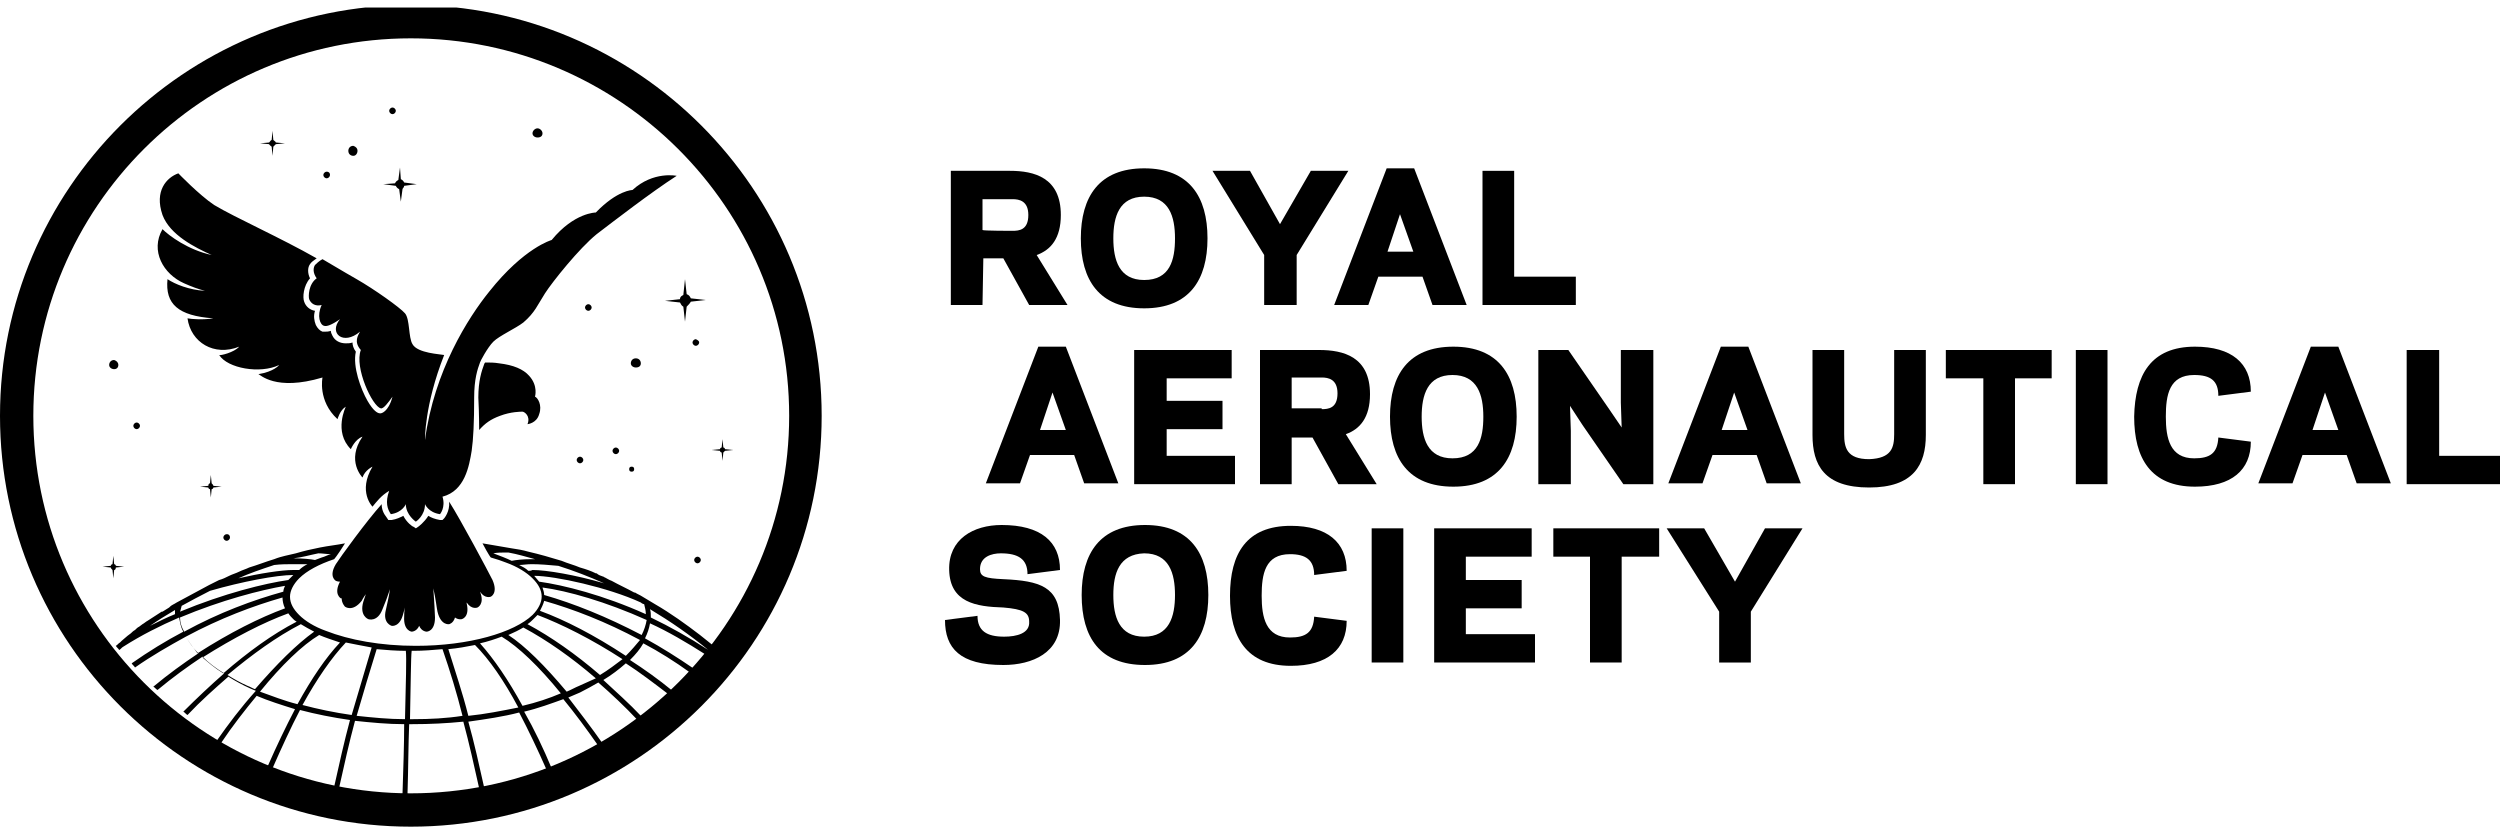
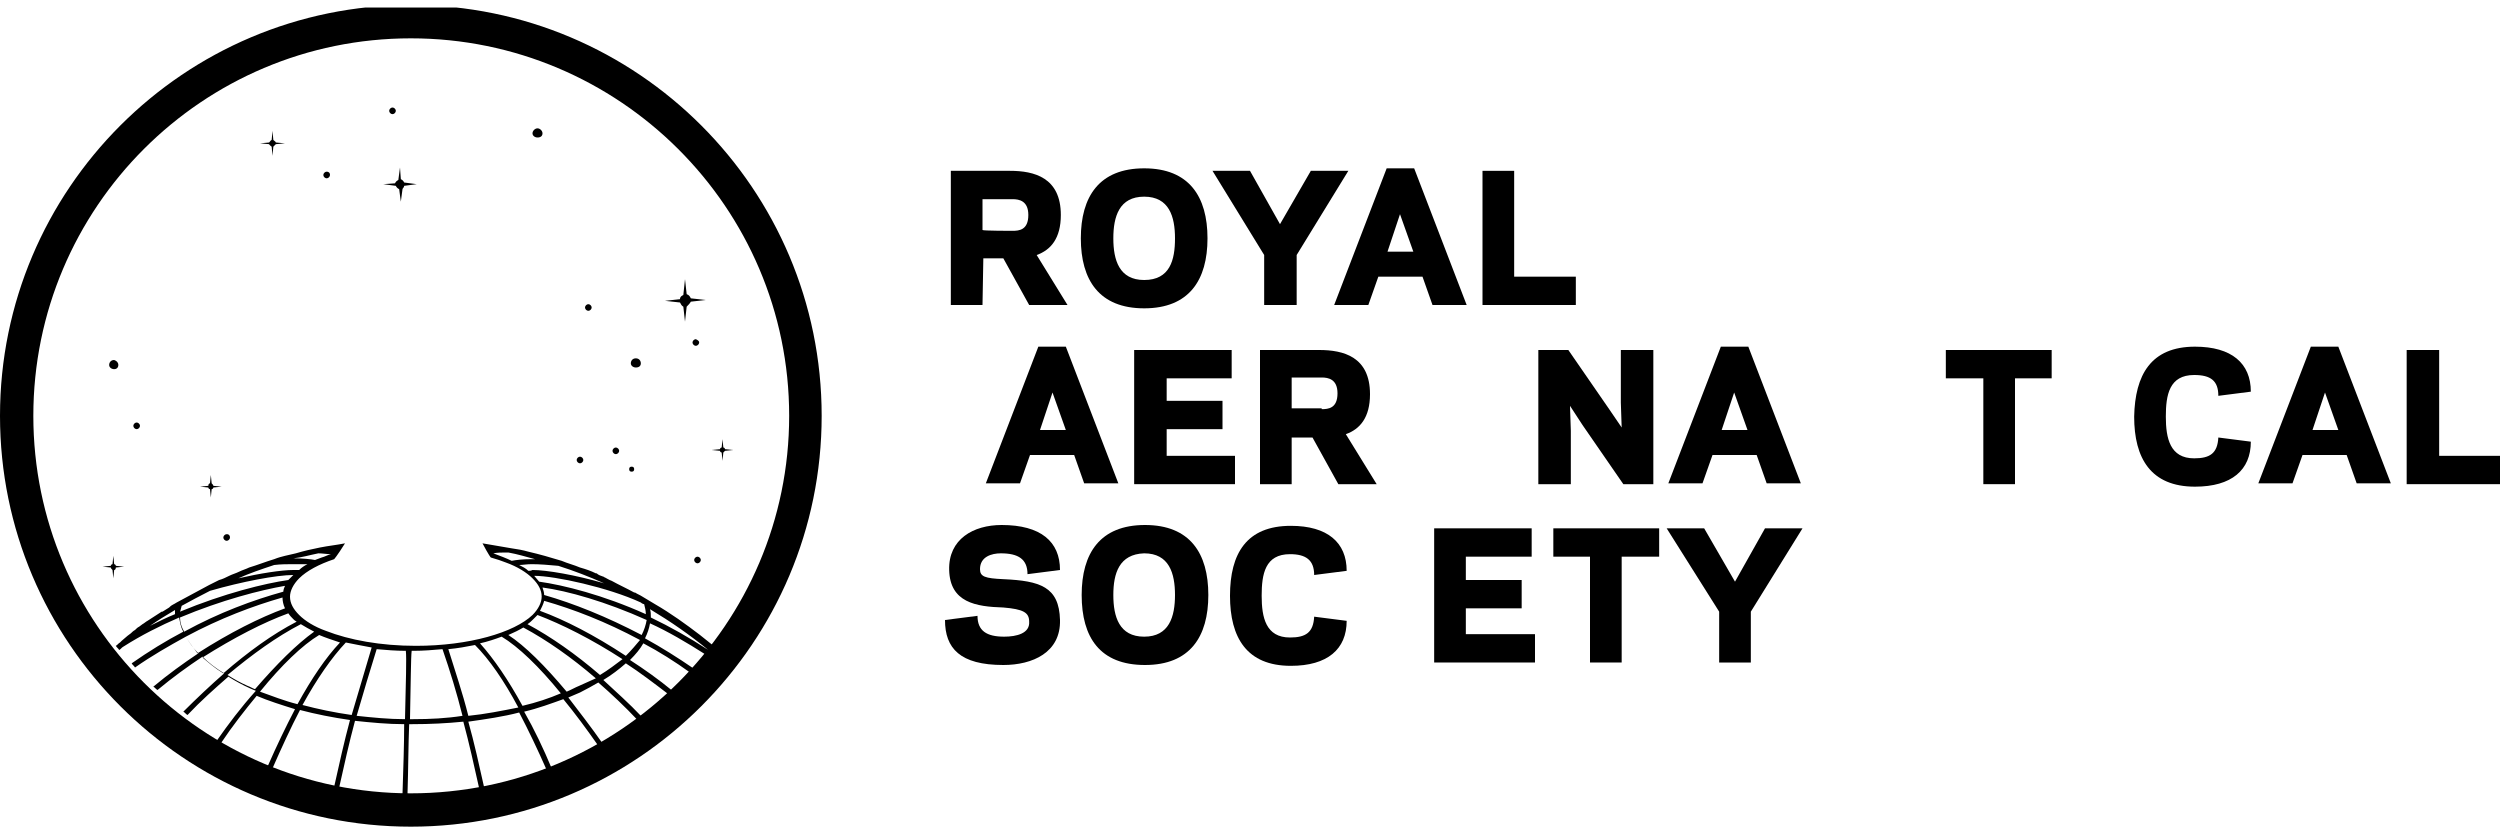
<svg xmlns="http://www.w3.org/2000/svg" width="120" height="40" viewBox="0 0 120 40" fill="none">
  <g clip-path="url(#clip0_6153_10678)">
    <path d="M47.16 14.64H45.64V8.2H48.48C49.64 8.2 50.92 8.52 50.92 10.32C50.92 11.44 50.44 12 49.76 12.24L51.24 14.64H49.4L48.16 12.4H47.2L47.16 14.64ZM48.6 11.08C48.92 11.08 49.36 11.04 49.36 10.32C49.36 9.64 48.92 9.56 48.6 9.56H47.16V11.04C47.16 11.08 48.6 11.08 48.6 11.08Z" fill="black" />
    <path d="M51.88 11.44C51.88 9.44 52.76 8.08 54.92 8.08C57.08 8.08 57.96 9.44 57.96 11.44C57.96 13.44 57.08 14.8 54.92 14.8C52.76 14.8 51.88 13.44 51.88 11.44ZM53.44 11.44C53.44 12.48 53.72 13.44 54.92 13.44C56.16 13.44 56.4 12.48 56.4 11.44C56.4 10.4 56.12 9.44 54.92 9.44C53.72 9.44 53.44 10.4 53.44 11.44Z" fill="black" />
    <path d="M62.92 8.2H64.72L62.24 12.24V14.64H60.68V12.24L58.2 8.2H60L61.44 10.76L62.92 8.2Z" fill="black" />
    <path d="M67.88 8.08L70.4 14.64H68.76L68.28 13.28H66.16L65.68 14.64H64.04L66.56 8.08H67.88ZM66.6 12.08H67.84L67.2 10.28L66.6 12.08Z" fill="black" />
    <path d="M72.68 13.28H75.64V14.64H71.16V8.2H72.68V13.28Z" fill="black" />
    <path d="M51.16 16.64L53.68 23.2H52.04L51.56 21.84H49.44L48.96 23.2H47.32L49.84 16.64H51.16ZM49.92 20.64H51.16L50.52 18.84L49.92 20.64Z" fill="black" />
    <path d="M59.12 16.8V18.16H56V19.24H58.68V20.6H56V21.88H59.28V23.24H54.44V16.8H59.12Z" fill="black" />
    <path d="M62 23.24H60.48V16.8H63.32C64.48 16.8 65.76 17.12 65.76 18.92C65.76 20.04 65.28 20.6 64.6 20.84L66.08 23.24H64.24L63 21H62V23.24ZM63.44 19.64C63.76 19.64 64.2 19.6 64.2 18.88C64.2 18.2 63.76 18.12 63.44 18.12H62V19.6H63.44V19.64Z" fill="black" />
-     <path d="M66.72 20C66.72 18 67.6 16.64 69.76 16.64C71.92 16.64 72.8 18 72.8 20C72.8 22 71.92 23.36 69.76 23.36C67.6 23.36 66.72 22 66.72 20ZM68.24 20C68.24 21.04 68.52 22 69.72 22C70.96 22 71.2 21.04 71.2 20C71.2 18.96 70.92 18 69.72 18C68.52 18 68.24 18.96 68.24 20Z" fill="black" />
    <path d="M77.24 19.64L77.84 20.52L77.8 19.32V16.8H79.36V23.24H77.92L75.96 20.4L75.36 19.48L75.4 20.68V23.24H73.84V16.8H75.28L77.24 19.64Z" fill="black" />
    <path d="M83.92 16.64L86.44 23.2H84.8L84.32 21.84H82.2L81.72 23.2H80.08L82.6 16.64H83.92ZM82.64 20.64H83.88L83.24 18.84L82.64 20.64Z" fill="black" />
-     <path d="M90.92 20.84V16.8H92.44V20.88C92.44 22.32 91.84 23.4 89.72 23.4C87.56 23.4 87 22.32 87 20.88V16.8H88.52V20.84C88.52 21.48 88.64 22.04 89.72 22.04C90.8 22 90.92 21.48 90.92 20.84Z" fill="black" />
    <path d="M96.72 23.24H95.2V18.16H93.4V16.8H98.48V18.16H96.72V23.24Z" fill="black" />
-     <path d="M101.16 16.8H99.64V23.24H101.16V16.8Z" fill="black" />
    <path d="M105.36 16.64C107.12 16.64 108.04 17.44 108.04 18.8L106.48 19C106.48 18.28 106.12 18 105.32 18C104.12 18 103.96 18.96 103.96 20C103.96 21.04 104.16 22 105.32 22C106.08 22 106.44 21.76 106.48 21L108.04 21.2C108.04 22.56 107.12 23.36 105.36 23.36C103.24 23.36 102.44 22 102.44 20C102.48 18 103.24 16.64 105.36 16.64Z" fill="black" />
    <path d="M112.24 16.64L114.76 23.2H113.12L112.64 21.84H110.52L110.04 23.2H108.4L110.92 16.64H112.24ZM111 20.64H112.24L111.6 18.84L111 20.64Z" fill="black" />
    <path d="M117.08 21.88H120V23.24H115.52V16.8H117.08V21.88Z" fill="black" />
    <path d="M49.4 29.84C49.4 29.4 49.12 29.24 48.16 29.16C46.84 29.12 45.6 28.92 45.56 27.36C45.52 25.88 46.72 25.2 48.08 25.2C49.96 25.2 50.88 26 50.88 27.36L49.32 27.56C49.32 26.84 48.88 26.56 48.04 26.56C47.6 26.56 47.04 26.72 47.04 27.32C47.04 27.68 47.28 27.76 48.16 27.8C49.92 27.88 50.84 28.16 50.88 29.76C50.92 31.32 49.56 31.92 48.16 31.92C46.08 31.92 45.36 31.12 45.36 29.76L46.92 29.56C46.92 30.28 47.36 30.56 48.2 30.56C48.8 30.56 49.44 30.4 49.4 29.84Z" fill="black" />
    <path d="M51.92 28.56C51.92 26.56 52.8 25.2 54.96 25.2C57.12 25.2 58 26.56 58 28.56C58 30.56 57.12 31.92 54.96 31.92C52.8 31.92 51.92 30.6 51.92 28.56ZM53.44 28.56C53.44 29.6 53.72 30.56 54.92 30.56C56.12 30.56 56.4 29.6 56.4 28.56C56.4 27.52 56.12 26.56 54.92 26.56C53.72 26.6 53.44 27.52 53.44 28.56Z" fill="black" />
    <path d="M61.96 25.24C63.72 25.24 64.64 26.04 64.64 27.4L63.08 27.6C63.08 26.88 62.68 26.6 61.92 26.6C60.72 26.6 60.56 27.56 60.56 28.6C60.56 29.64 60.76 30.6 61.92 30.6C62.68 30.6 63.04 30.36 63.08 29.6L64.64 29.8C64.64 31.16 63.72 31.96 61.96 31.96C59.84 31.96 59.04 30.6 59.04 28.6C59.04 26.56 59.84 25.24 61.96 25.24Z" fill="black" />
-     <path d="M67.36 25.36H65.84V31.8H67.36V25.36Z" fill="black" />
+     <path d="M67.36 25.36H65.84H67.36V25.36Z" fill="black" />
    <path d="M73.52 25.36V26.72H70.36V27.84H73.04V29.2H70.36V30.44H73.68V31.8H68.84V25.36H73.52Z" fill="black" />
    <path d="M77.84 31.8H76.32V26.72H74.56V25.36H79.64V26.72H77.84V31.8Z" fill="black" />
    <path d="M84.72 25.36H86.52L84.04 29.36V31.8H82.52V29.36L80 25.36H81.8L83.28 27.92L84.72 25.36Z" fill="black" />
    <path d="M33.16 14.48L33.88 14.4L33.16 14.32C33.12 14.24 33.08 14.16 32.96 14.12L32.88 13.4L32.8 14.16C32.72 14.2 32.64 14.24 32.64 14.36L31.92 14.44L32.64 14.52C32.68 14.6 32.72 14.68 32.8 14.72L32.88 15.44L32.96 14.72C33.04 14.64 33.12 14.56 33.16 14.48Z" fill="black" />
    <path d="M13.24 6.92L13.68 6.88L13.24 6.84C13.24 6.8 13.16 6.76 13.12 6.72L13.08 6.28L13.04 6.72C13 6.72 12.96 6.8 12.92 6.84L12.48 6.88L12.92 6.92C12.92 6.96 13 7 13.04 7.04L13.08 7.48L13.12 7.04C13.16 7 13.2 6.96 13.24 6.92Z" fill="black" />
    <path d="M34.8 21.64L35.2 21.6L34.8 21.56C34.8 21.52 34.76 21.48 34.72 21.48L34.68 21.08L34.64 21.48C34.6 21.48 34.56 21.52 34.56 21.56L34.16 21.6L34.56 21.64C34.56 21.68 34.6 21.72 34.64 21.72L34.68 22.12L34.72 21.72C34.72 21.72 34.76 21.68 34.8 21.64Z" fill="black" />
    <path d="M5.56 27.24L5.96 27.2L5.56 27.16C5.56 27.12 5.52 27.08 5.48 27.08L5.44 26.68L5.4 27.08C5.36 27.08 5.32 27.12 5.32 27.16L4.92 27.2L5.32 27.24C5.32 27.28 5.36 27.32 5.4 27.36L5.44 27.76L5.48 27.36C5.52 27.36 5.56 27.32 5.56 27.24Z" fill="black" />
    <path d="M10.24 23.4L10.64 23.36L10.24 23.32C10.24 23.28 10.2 23.24 10.16 23.2L10.12 22.8L10.08 23.2C10.04 23.2 10 23.24 10 23.32L9.6 23.36L10 23.4C10 23.44 10.04 23.48 10.08 23.48L10.12 23.88L10.16 23.48C10.2 23.48 10.24 23.44 10.24 23.4Z" fill="black" />
    <path d="M19 5.32C19 5.4 18.92 5.48 18.84 5.48C18.76 5.48 18.68 5.4 18.68 5.32C18.68 5.24 18.76 5.16 18.84 5.16C18.92 5.16 19 5.24 19 5.32Z" fill="black" />
-     <path d="M17.16 7.24C17.16 7.36 17.08 7.48 16.96 7.48C16.84 7.48 16.72 7.4 16.72 7.24C16.72 7.12 16.8 7 16.96 7C17.08 7.04 17.16 7.12 17.16 7.24Z" fill="black" />
    <path d="M15.84 8.4C15.84 8.48 15.76 8.56 15.68 8.56C15.6 8.56 15.52 8.48 15.52 8.4C15.52 8.32 15.6 8.24 15.68 8.24C15.76 8.24 15.84 8.28 15.84 8.4Z" fill="black" />
    <path d="M30.44 22.52C30.44 22.6 30.4 22.64 30.32 22.64C30.24 22.64 30.2 22.6 30.2 22.52C30.2 22.44 30.24 22.4 30.32 22.4C30.4 22.4 30.44 22.44 30.44 22.52Z" fill="black" />
    <path d="M29.72 21.64C29.72 21.72 29.64 21.8 29.56 21.8C29.48 21.8 29.4 21.72 29.4 21.64C29.4 21.56 29.48 21.48 29.56 21.48C29.64 21.48 29.72 21.56 29.72 21.64Z" fill="black" />
    <path d="M28.4 14.76C28.4 14.84 28.32 14.92 28.24 14.92C28.16 14.92 28.08 14.84 28.08 14.76C28.08 14.68 28.16 14.6 28.24 14.6C28.32 14.6 28.4 14.68 28.4 14.76Z" fill="black" />
    <path d="M6.72 20.44C6.72 20.52 6.64 20.6 6.56 20.6C6.48 20.6 6.4 20.52 6.4 20.44C6.4 20.36 6.48 20.28 6.56 20.28C6.64 20.28 6.72 20.36 6.72 20.44Z" fill="black" />
    <path d="M11.04 25.8C11.04 25.88 10.96 25.96 10.88 25.96C10.8 25.96 10.72 25.88 10.72 25.8C10.72 25.72 10.8 25.64 10.88 25.64C11 25.64 11.04 25.72 11.04 25.8Z" fill="black" />
    <path d="M30.76 17.44C30.76 17.56 30.68 17.64 30.52 17.64C30.4 17.64 30.28 17.56 30.28 17.44C30.28 17.32 30.36 17.2 30.52 17.2C30.68 17.2 30.76 17.32 30.76 17.44Z" fill="black" />
    <path d="M26.04 6.4C26.04 6.52 25.96 6.6 25.8 6.6C25.68 6.6 25.56 6.52 25.56 6.4C25.56 6.28 25.68 6.16 25.8 6.16C25.92 6.16 26.04 6.28 26.04 6.4Z" fill="black" />
    <path d="M5.68 17.52C5.68 17.64 5.6 17.72 5.48 17.72C5.36 17.72 5.24 17.64 5.24 17.52C5.24 17.4 5.32 17.28 5.48 17.28C5.6 17.32 5.68 17.4 5.68 17.52Z" fill="black" />
    <path d="M28 22.08C28 22.16 27.92 22.24 27.84 22.24C27.76 22.24 27.68 22.16 27.68 22.08C27.68 22 27.76 21.92 27.84 21.92C27.92 21.92 28 22 28 22.08Z" fill="black" />
    <path d="M33.56 16.44C33.56 16.52 33.48 16.6 33.4 16.6C33.32 16.6 33.24 16.52 33.24 16.44C33.24 16.36 33.32 16.28 33.4 16.28C33.48 16.32 33.56 16.36 33.56 16.44Z" fill="black" />
    <path d="M33.64 26.88C33.64 26.96 33.56 27.04 33.48 27.04C33.4 27.04 33.32 26.96 33.32 26.88C33.32 26.8 33.4 26.72 33.48 26.72C33.56 26.72 33.64 26.8 33.64 26.88Z" fill="black" />
    <path d="M19.4 8.92L20 8.84L19.4 8.76C19.36 8.68 19.32 8.64 19.24 8.6L19.2 8.04L19.12 8.64C19.04 8.68 19 8.72 18.96 8.8L18.4 8.84L19 8.92C19.04 9 19.08 9.04 19.16 9.08L19.24 9.68L19.32 9.08C19.32 9.04 19.4 9 19.4 8.92Z" fill="black" />
    <path d="M34.2 30.96C34 30.8 33.8 30.64 33.6 30.48C32.92 29.96 32.2 29.44 31.44 29C31.24 28.88 31.04 28.76 30.84 28.64C30.72 28.56 30.6 28.52 30.48 28.44C30.48 28.44 30.48 28.44 30.44 28.44C30.08 28.24 29.72 28.08 29.36 27.88C29.24 27.84 29.12 27.76 29.04 27.72C29 27.72 29 27.68 28.96 27.68C28.84 27.64 28.72 27.6 28.64 27.52H28.6C28.36 27.4 28.12 27.32 27.84 27.24C27.56 27.12 27.24 27.04 26.96 26.92C26.44 26.76 25.88 26.6 25.36 26.48C25.08 26.4 24.84 26.36 24.56 26.32C24.08 26.24 23.6 26.16 23.16 26.08C23.2 26.16 23.48 26.68 23.56 26.76C23.84 26.84 24.08 26.92 24.28 27C24.84 27.2 25.28 27.48 25.56 27.76C25.84 28.04 26 28.32 26 28.64C26 28.92 25.84 29.24 25.56 29.52C24.68 30.36 22.52 31 19.96 31C18.28 31 16.76 30.72 15.64 30.28C15.08 30.08 14.64 29.8 14.36 29.52C14.08 29.24 13.92 28.96 13.92 28.64C13.92 28.36 14.08 28.04 14.36 27.76C14.72 27.4 15.32 27.08 16.04 26.84C16.12 26.76 16.52 26.16 16.56 26.08C16.16 26.16 15.76 26.2 15.36 26.28C14.96 26.36 14.6 26.44 14.2 26.56C14.04 26.6 13.84 26.64 13.68 26.68C13.52 26.72 13.36 26.76 13.16 26.84C12.76 26.96 12.36 27.12 11.96 27.24C11.8 27.32 11.64 27.36 11.48 27.44C11.32 27.52 11.16 27.56 11 27.64C10.84 27.72 10.68 27.8 10.52 27.84C10.36 27.92 10.2 28 10.04 28.08C9.52 28.36 9 28.64 8.48 28.92C8.36 29 8.24 29.04 8.16 29.12L8.12 29.16C8 29.24 7.92 29.28 7.8 29.36C7.8 29.36 7.8 29.36 7.76 29.36C7.52 29.52 7.32 29.64 7.08 29.8C7 29.84 6.92 29.92 6.84 29.96C6.8 30 6.72 30.04 6.68 30.08C6.6 30.12 6.56 30.16 6.48 30.24C6.4 30.28 6.32 30.36 6.28 30.4C6.24 30.44 6.16 30.48 6.12 30.52C6.04 30.6 5.92 30.68 5.84 30.76C5.8 30.8 5.8 30.8 5.76 30.84C5.68 30.88 5.64 30.96 5.56 31C5.6 31.08 5.68 31.12 5.72 31.2C5.8 31.16 5.84 31.08 5.92 31.04C6.8 30.48 7.68 30.04 8.6 29.64C8.64 29.88 8.68 30.12 8.8 30.32C7.96 30.76 7.12 31.28 6.32 31.84C6.36 31.92 6.44 31.96 6.48 32.04C7.28 31.48 8.12 31 8.92 30.56C9.08 30.84 9.28 31.12 9.52 31.36C8.8 31.84 8.08 32.36 7.36 32.96C7.44 33 7.48 33.08 7.56 33.12C8.28 32.52 9 32 9.72 31.52C10 31.8 10.36 32.08 10.76 32.32C10.12 32.88 9.44 33.52 8.8 34.16C8.88 34.2 8.92 34.28 9 34.32C9.64 33.64 10.32 33.04 10.96 32.48C11.28 32.68 11.64 32.88 12 33.04C12.08 33.08 12.2 33.12 12.28 33.16C11.56 33.96 10.96 34.76 10.4 35.56C10.48 35.6 10.52 35.64 10.6 35.68C11.16 34.84 11.76 34.08 12.32 33.4C12.88 33.64 13.52 33.84 14.16 34.04C13.72 34.88 13.28 35.8 12.84 36.8C12.92 36.84 13 36.88 13.08 36.88C13.52 35.88 13.96 34.92 14.4 34.08C15.16 34.28 15.96 34.44 16.8 34.56C16.52 35.6 16.28 36.68 16.04 37.76C16.12 37.76 16.2 37.8 16.28 37.8C16.52 36.72 16.76 35.64 17.04 34.6C17.8 34.68 18.6 34.76 19.4 34.76C19.4 35.72 19.36 36.88 19.32 38.12C19.4 38.12 19.48 38.12 19.56 38.12C19.6 36.88 19.6 35.72 19.64 34.76C19.68 34.76 19.76 34.76 19.8 34.76C20.64 34.76 21.44 34.72 22.24 34.64C22.52 35.68 22.76 36.76 23 37.84C23.08 37.84 23.16 37.8 23.24 37.8C23 36.72 22.76 35.64 22.48 34.64C23.32 34.52 24.16 34.4 24.92 34.2C25.36 35.04 25.8 35.96 26.24 36.96C26.32 36.92 26.4 36.88 26.48 36.88C26.08 35.92 25.64 35 25.16 34.16C25.84 34 26.48 33.76 27.04 33.56C27.6 34.24 28.16 35 28.72 35.8C28.8 35.76 28.84 35.72 28.92 35.68C28.36 34.88 27.8 34.16 27.28 33.48C27.48 33.4 27.64 33.32 27.84 33.24C28.16 33.08 28.44 32.92 28.72 32.76C29.36 33.32 30 33.92 30.6 34.56C30.68 34.52 30.72 34.44 30.8 34.4C30.2 33.76 29.56 33.2 28.96 32.64C29.36 32.4 29.72 32.12 30.04 31.84C30.72 32.28 31.4 32.8 32.08 33.32C32.16 33.28 32.2 33.2 32.28 33.16C31.6 32.6 30.92 32.12 30.24 31.68C30.52 31.4 30.72 31.16 30.88 30.88C31.64 31.28 32.4 31.76 33.12 32.28C33.16 32.2 33.24 32.16 33.28 32.08C32.52 31.56 31.76 31.08 30.96 30.64C31.08 30.4 31.16 30.16 31.2 29.92C32.08 30.32 32.96 30.84 33.84 31.4C33.88 31.32 33.96 31.28 34 31.2C33.08 30.6 32.16 30.08 31.24 29.64V29.6C31.24 29.48 31.24 29.36 31.2 29.24C32.2 29.84 33.12 30.48 34 31.2C34.08 31.08 34.12 31.04 34.2 30.96ZM8.4 29.48C8 29.64 7.6 29.84 7.2 30.04C7.6 29.76 8 29.52 8.4 29.28C8.4 29.36 8.4 29.4 8.4 29.48ZM15.28 26.56C15.48 26.56 15.68 26.6 15.88 26.6C15.72 26.64 15.6 26.72 15.44 26.76C15.32 26.8 15.24 26.84 15.12 26.88C14.92 26.84 14.56 26.8 14.08 26.8C14.48 26.76 14.88 26.64 15.28 26.56ZM13.16 27.12C13.48 27.08 13.8 27.08 14.12 27.08C14.36 27.08 14.6 27.08 14.76 27.08C14.6 27.16 14.48 27.24 14.36 27.36C14.28 27.36 14.2 27.36 14.08 27.36C13.52 27.36 12.48 27.52 11.44 27.76C11.96 27.52 12.56 27.32 13.16 27.12ZM8.72 29.08C9.16 28.84 9.6 28.6 10.08 28.36C11.6 27.92 13.28 27.6 14.08 27.6C14 27.68 13.92 27.76 13.84 27.84C12.72 28 10.76 28.48 8.64 29.36C8.68 29.28 8.68 29.2 8.72 29.08ZM8.64 29.64C10.64 28.8 12.52 28.32 13.68 28.12C13.64 28.2 13.6 28.32 13.6 28.4C12.16 28.8 10.52 29.4 8.84 30.32C8.72 30.12 8.64 29.88 8.64 29.64ZM8.92 30.56C10.56 29.68 12.16 29.08 13.56 28.68C13.56 28.84 13.6 29.04 13.68 29.2C12.48 29.64 11.04 30.36 9.48 31.36C9.28 31.08 9.08 30.84 8.92 30.56ZM10.72 32.32C10.32 32.08 10 31.8 9.72 31.56C11.24 30.6 12.64 29.88 13.84 29.44C13.92 29.56 14 29.64 14.08 29.72C14.12 29.76 14.16 29.8 14.24 29.84C13.08 30.44 11.92 31.28 10.72 32.32ZM12.24 33.08C12.12 33.04 12 32.96 11.88 32.92C11.52 32.76 11.24 32.6 10.92 32.4C12.12 31.4 13.28 30.56 14.44 29.96C14.64 30.08 14.84 30.2 15.08 30.32C14.24 30.92 13.28 31.88 12.24 33.08ZM14.28 33.8C13.64 33.64 13.04 33.4 12.48 33.2C13.52 31.92 14.52 30.96 15.32 30.48C15.6 30.6 15.96 30.72 16.32 30.84C15.64 31.56 14.96 32.56 14.28 33.8ZM16.88 34.32C16.04 34.2 15.28 34.04 14.52 33.84C15.2 32.6 15.92 31.56 16.6 30.84C17 30.92 17.4 31 17.84 31.08C17.52 32.16 17.2 33.24 16.88 34.32ZM19.44 34.52C18.64 34.52 17.88 34.44 17.12 34.36C17.44 33.24 17.76 32.2 18.08 31.16C18.52 31.2 19 31.24 19.48 31.24C19.52 31.56 19.48 32.76 19.44 34.52ZM23.68 26.56C23.88 26.52 24.08 26.52 24.32 26.52C24.36 26.52 24.4 26.52 24.4 26.52C24.84 26.6 25.24 26.72 25.68 26.84C25.6 26.84 25.56 26.84 25.52 26.84C25.08 26.84 24.76 26.88 24.56 26.92C24.32 26.8 24 26.68 23.68 26.56ZM25.36 27.4C25.24 27.28 25.08 27.2 24.92 27.12C25.08 27.12 25.28 27.08 25.52 27.08C25.92 27.08 26.36 27.12 26.8 27.16C27.56 27.4 28.28 27.68 29 28C27.64 27.6 26.24 27.36 25.56 27.36C25.48 27.4 25.44 27.4 25.36 27.4ZM19.84 34.52C19.8 34.52 19.76 34.52 19.68 34.52C19.72 32.76 19.72 31.56 19.76 31.24C19.8 31.24 19.8 31.24 19.84 31.24C20.32 31.24 20.8 31.2 21.24 31.16C21.6 32.2 21.92 33.24 22.2 34.36C21.44 34.48 20.64 34.52 19.84 34.52ZM22.48 34.36C22.2 33.24 21.84 32.2 21.52 31.16C21.96 31.12 22.4 31.04 22.8 30.96C23.48 31.64 24.2 32.68 24.88 33.96C24.08 34.12 23.28 34.28 22.48 34.36ZM25.08 33.88C24.4 32.64 23.72 31.64 23.04 30.88C23.4 30.8 23.76 30.68 24.08 30.56C24.88 31.04 25.88 32 26.92 33.28C26.36 33.52 25.76 33.72 25.08 33.88ZM27.8 32.92C27.6 33 27.4 33.12 27.2 33.2C26.16 31.96 25.2 31 24.4 30.48C24.68 30.36 24.92 30.24 25.12 30.12C26.24 30.72 27.44 31.56 28.6 32.56C28.32 32.68 28.08 32.8 27.8 32.92ZM28.8 32.4C27.64 31.4 26.44 30.56 25.32 29.96C25.44 29.88 25.52 29.8 25.6 29.72C25.68 29.64 25.72 29.6 25.8 29.52C26.96 29.96 28.4 30.68 29.88 31.64C29.56 31.88 29.2 32.16 28.8 32.4ZM30.04 31.48C28.52 30.48 27.12 29.76 25.92 29.32C26 29.16 26.08 29 26.12 28.84C27.52 29.24 29.08 29.84 30.72 30.72C30.52 30.96 30.32 31.2 30.04 31.48ZM30.8 30.48C29.12 29.6 27.52 28.96 26.12 28.56C26.12 28.44 26.08 28.32 26.04 28.2C27.24 28.36 29.08 28.88 31.04 29.76C31 30 30.92 30.24 30.8 30.48ZM25.88 27.92C25.8 27.84 25.72 27.72 25.64 27.64C26.64 27.64 29.2 28.2 30.76 28.92C30.8 28.96 30.88 29 30.92 29C30.96 29.16 31 29.32 31 29.48C28.96 28.56 27.04 28.08 25.88 27.92Z" fill="black" />
-     <path d="M23 20.64C23.28 20.32 23.56 20.12 24 19.96C24.52 19.76 25 19.76 25.08 19.76C25.16 19.76 25.48 19.96 25.32 20.36C25.32 20.36 25.76 20.32 25.88 19.88C26.04 19.44 25.8 19.08 25.68 19.04C25.68 19.04 25.84 18.52 25.4 18.04C25.12 17.72 24.64 17.52 23.96 17.44C23.72 17.4 23.52 17.4 23.32 17.4H23.28C23.28 17.44 23.24 17.44 23.24 17.48C23.12 17.8 22.96 18.28 22.96 19.08C23 19.84 23 20.64 23 20.64ZM23.64 27.84C23.92 28.48 23.56 28.64 23.56 28.64C23.56 28.64 23.28 28.76 23.04 28.4C23.28 29 22.92 29.16 22.92 29.16C22.92 29.16 22.64 29.28 22.4 28.92C22.4 28.92 22.4 28.92 22.4 28.96C22.56 29.64 22.16 29.72 22.16 29.72C22.16 29.72 22 29.76 21.84 29.64C21.76 29.92 21.56 29.96 21.56 29.96C21.56 29.96 21.16 30.04 21 29.36C20.96 29.2 20.92 28.76 20.8 28.24C20.84 28.88 20.88 29.44 20.88 29.64C20.88 30.32 20.48 30.32 20.48 30.32C20.48 30.32 20.24 30.32 20.12 30.04C20 30.32 19.76 30.32 19.76 30.32C19.76 30.32 19.36 30.28 19.4 29.6C19.4 29.48 19.4 29.36 19.44 29.16C19.4 29.28 19.4 29.32 19.36 29.44C19.2 30.12 18.8 30.04 18.8 30.04C18.8 30.04 18.36 29.92 18.52 29.28C18.6 28.88 18.64 28.8 18.72 28.28C18.56 28.76 18.52 28.84 18.36 29.24C18.12 29.88 17.68 29.72 17.68 29.72C17.68 29.72 17.24 29.56 17.44 28.88C17.48 28.76 17.56 28.52 17.56 28.52C17.56 28.52 17.44 28.68 17.36 28.84C16.92 29.4 16.56 29.12 16.56 29.12C16.56 29.12 16.4 28.96 16.4 28.72H16.36C16.36 28.72 16 28.52 16.32 27.92C16.2 27.92 16.12 27.88 16.12 27.88C16.12 27.88 15.76 27.68 16.12 27.08C16.32 26.76 17.6 25 18.32 24.2C18.32 24.44 18.4 24.64 18.56 24.84L18.64 24.96H18.8C19.04 24.92 19.2 24.84 19.36 24.76C19.52 25.08 19.8 25.28 19.84 25.28L19.96 25.36L20.08 25.28C20.08 25.28 20.36 25.08 20.56 24.76C20.68 24.84 20.88 24.92 21.12 24.96H21.24L21.32 24.88C21.32 24.88 21.6 24.56 21.56 24.08C22.12 24.96 23.44 27.44 23.64 27.84ZM15.48 18.12C15.48 18.12 15.24 19.24 16.2 20.12C16.2 20.12 16.32 19.68 16.6 19.52C16.6 19.52 16 20.72 16.84 21.56C16.84 21.56 17.04 21.08 17.4 20.96C16.6 22.12 17.4 22.92 17.4 22.92C17.52 22.56 17.88 22.4 17.88 22.4C17.16 23.6 17.88 24.32 17.88 24.32C18.08 24.08 18.28 23.8 18.68 23.56C18.48 24.12 18.6 24.44 18.76 24.68C19.32 24.6 19.48 24.2 19.48 24.2C19.48 24.72 19.96 25.04 19.96 25.04C19.96 25.04 20.4 24.76 20.4 24.2C20.4 24.2 20.56 24.6 21.12 24.68C21.12 24.68 21.4 24.36 21.24 23.84C22.32 23.56 22.52 22.36 22.64 21.64C22.72 21.08 22.76 20.28 22.76 19.08C22.76 18.2 22.92 17.72 23.04 17.4C23.04 17.36 23.4 16.68 23.68 16.4C23.96 16.12 24.76 15.76 25.12 15.48C25.68 15 25.8 14.64 26.16 14.08C26.52 13.52 27.8 11.92 28.64 11.24C29.48 10.6 31.24 9.24 32.48 8.44C32.48 8.44 31.36 8.2 30.36 9.12C30.36 9.12 29.64 9.12 28.6 10.2C28.6 10.2 27.56 10.2 26.48 11.52C26.48 11.52 25.16 11.88 23.48 14C22.48 15.24 20.84 17.8 20.4 21.12C20.4 21.12 20.36 19.48 21.32 17.04C21.16 17 20.04 16.96 19.8 16.52C19.6 16.2 19.68 15.32 19.44 15.04C19.2 14.76 17.96 13.88 17.12 13.4C17.04 13.36 16.36 12.96 15.48 12.44C15.32 12.52 15.16 12.68 15.12 12.72C15.04 12.84 15 13.08 15.2 13.36C14.8 13.64 14.8 14.24 14.84 14.36C14.92 14.56 15.12 14.72 15.44 14.64C15.2 15.16 15.36 15.6 15.56 15.64C15.68 15.68 15.92 15.6 16.32 15.32C15.76 16 16.48 16.6 17.28 15.92C17.2 16.08 16.96 16.4 17.32 16.8C17 17.64 17.88 19.52 18.28 19.6C18.4 19.64 18.64 19.32 18.84 19.04C18.64 19.8 18.28 19.84 18.28 19.84H18.24C18.12 19.84 17.92 19.72 17.64 19.24C17.32 18.68 16.92 17.6 17.08 16.88C16.96 16.72 16.92 16.56 16.92 16.44C16.8 16.48 16.72 16.48 16.6 16.48C16.32 16.48 16.08 16.36 15.96 16.12C15.92 16.04 15.88 15.96 15.88 15.88C15.76 15.92 15.68 15.92 15.6 15.92C15.56 15.92 15.52 15.92 15.48 15.92C15.36 15.88 15.24 15.76 15.16 15.6C15.08 15.4 15.04 15.16 15.12 14.92C14.88 14.88 14.68 14.72 14.6 14.48C14.52 14.28 14.56 13.72 14.88 13.36C14.76 13.12 14.76 12.84 14.88 12.68C14.92 12.6 15.08 12.48 15.2 12.4C13.44 11.4 11.28 10.44 10.28 9.84C9.56 9.36 8.56 8.32 8.56 8.32C8 8.52 7.4 9.16 7.8 10.32C8.16 11.28 9.36 11.88 10.16 12.24C9.04 12 8.12 11.32 7.8 11C7.2 12.04 7.84 13.16 8.84 13.6C9.2 13.76 9.52 13.88 9.84 13.96C9.08 13.92 8.4 13.64 8.04 13.4C7.92 14.6 8.56 15.16 10.24 15.28C9.76 15.36 9.2 15.32 9 15.28C9.16 16.44 10.28 17.12 11.48 16.64C11.24 16.92 10.56 17.08 10.52 17.04C10.92 17.68 12.48 17.96 13.4 17.52C13.4 17.52 13.16 17.84 12.4 17.96C12.48 17.96 13.2 18.8 15.48 18.12Z" fill="black" />
    <path d="M19.72 39.68C8.84 39.68 0 30.84 0 19.96C0 9.08 8.84 0.24 19.72 0.24C30.6 0.24 39.44 9.08 39.44 19.96C39.44 30.84 30.6 39.68 19.72 39.68ZM19.72 1.84C9.72 1.84 1.6 9.96 1.6 19.96C1.6 29.96 9.72 38.08 19.72 38.08C29.72 38.08 37.88 29.96 37.88 19.96C37.88 9.96 29.72 1.84 19.72 1.84Z" fill="black" />
  </g>
  <defs>
    <clipPath id="clip0_6153_10678">
      <rect width="120" height="39.44" fill="white" transform="translate(0 0.36)" />
    </clipPath>
  </defs>
</svg>